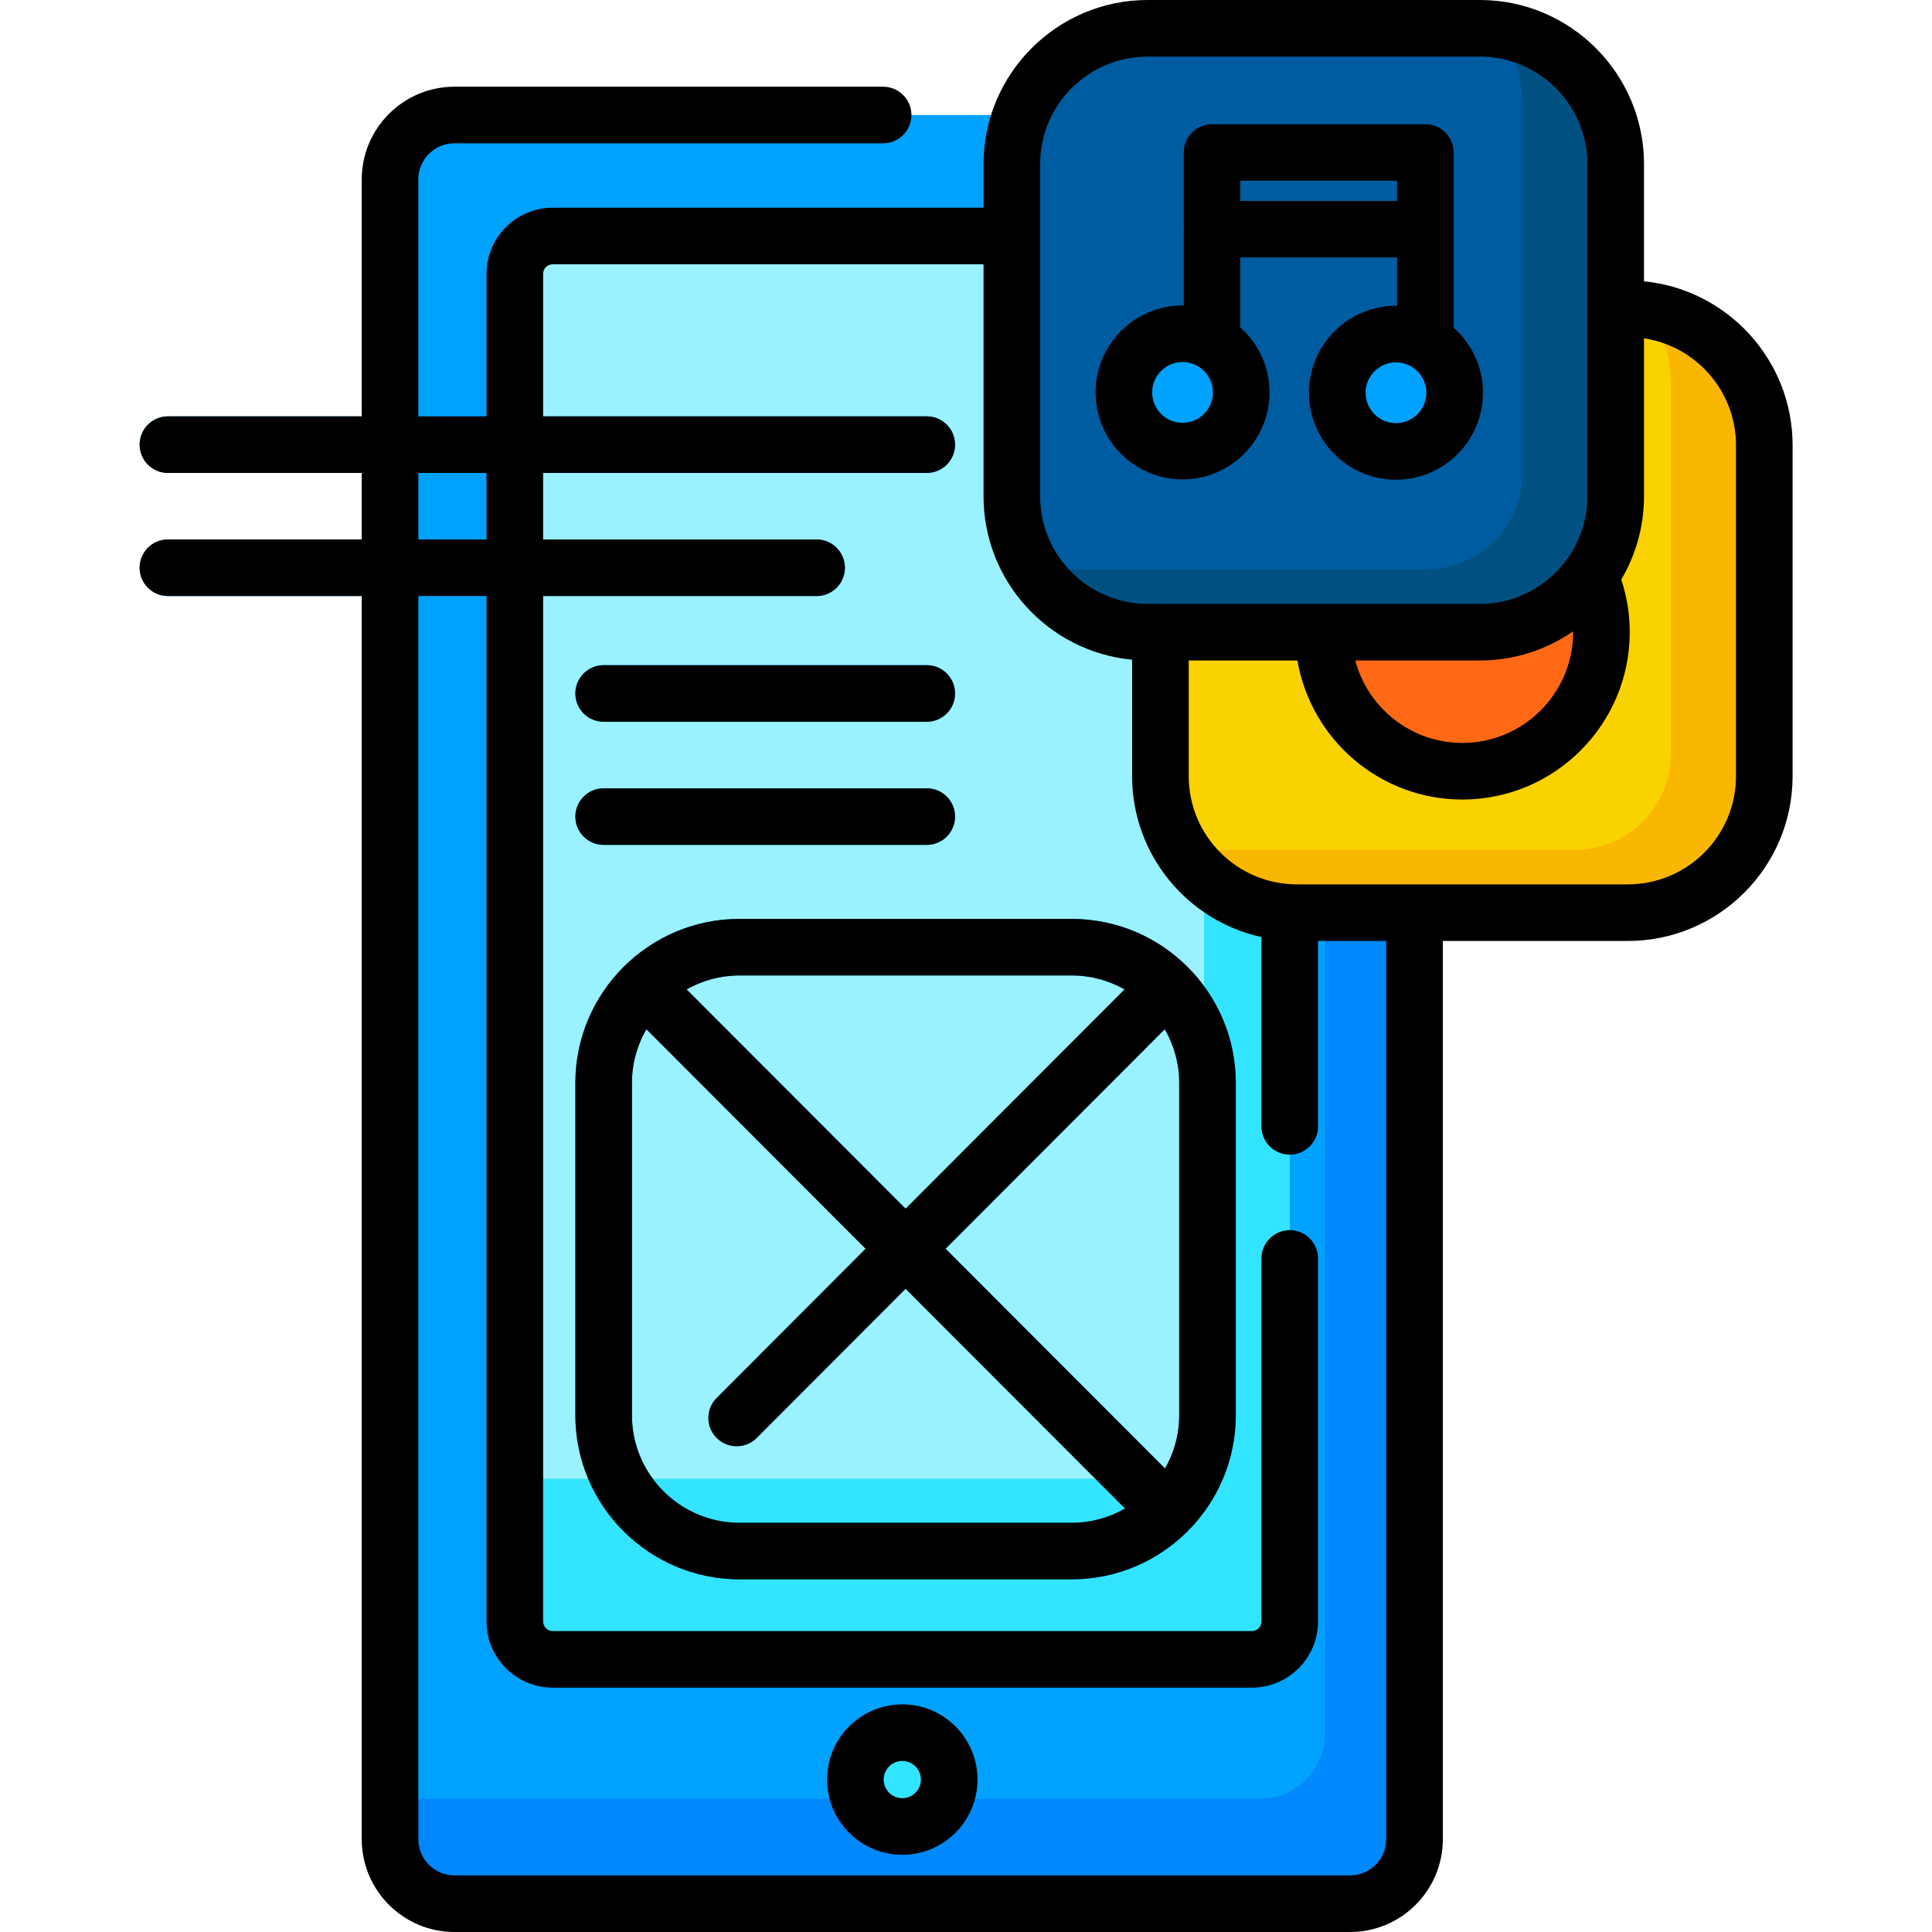
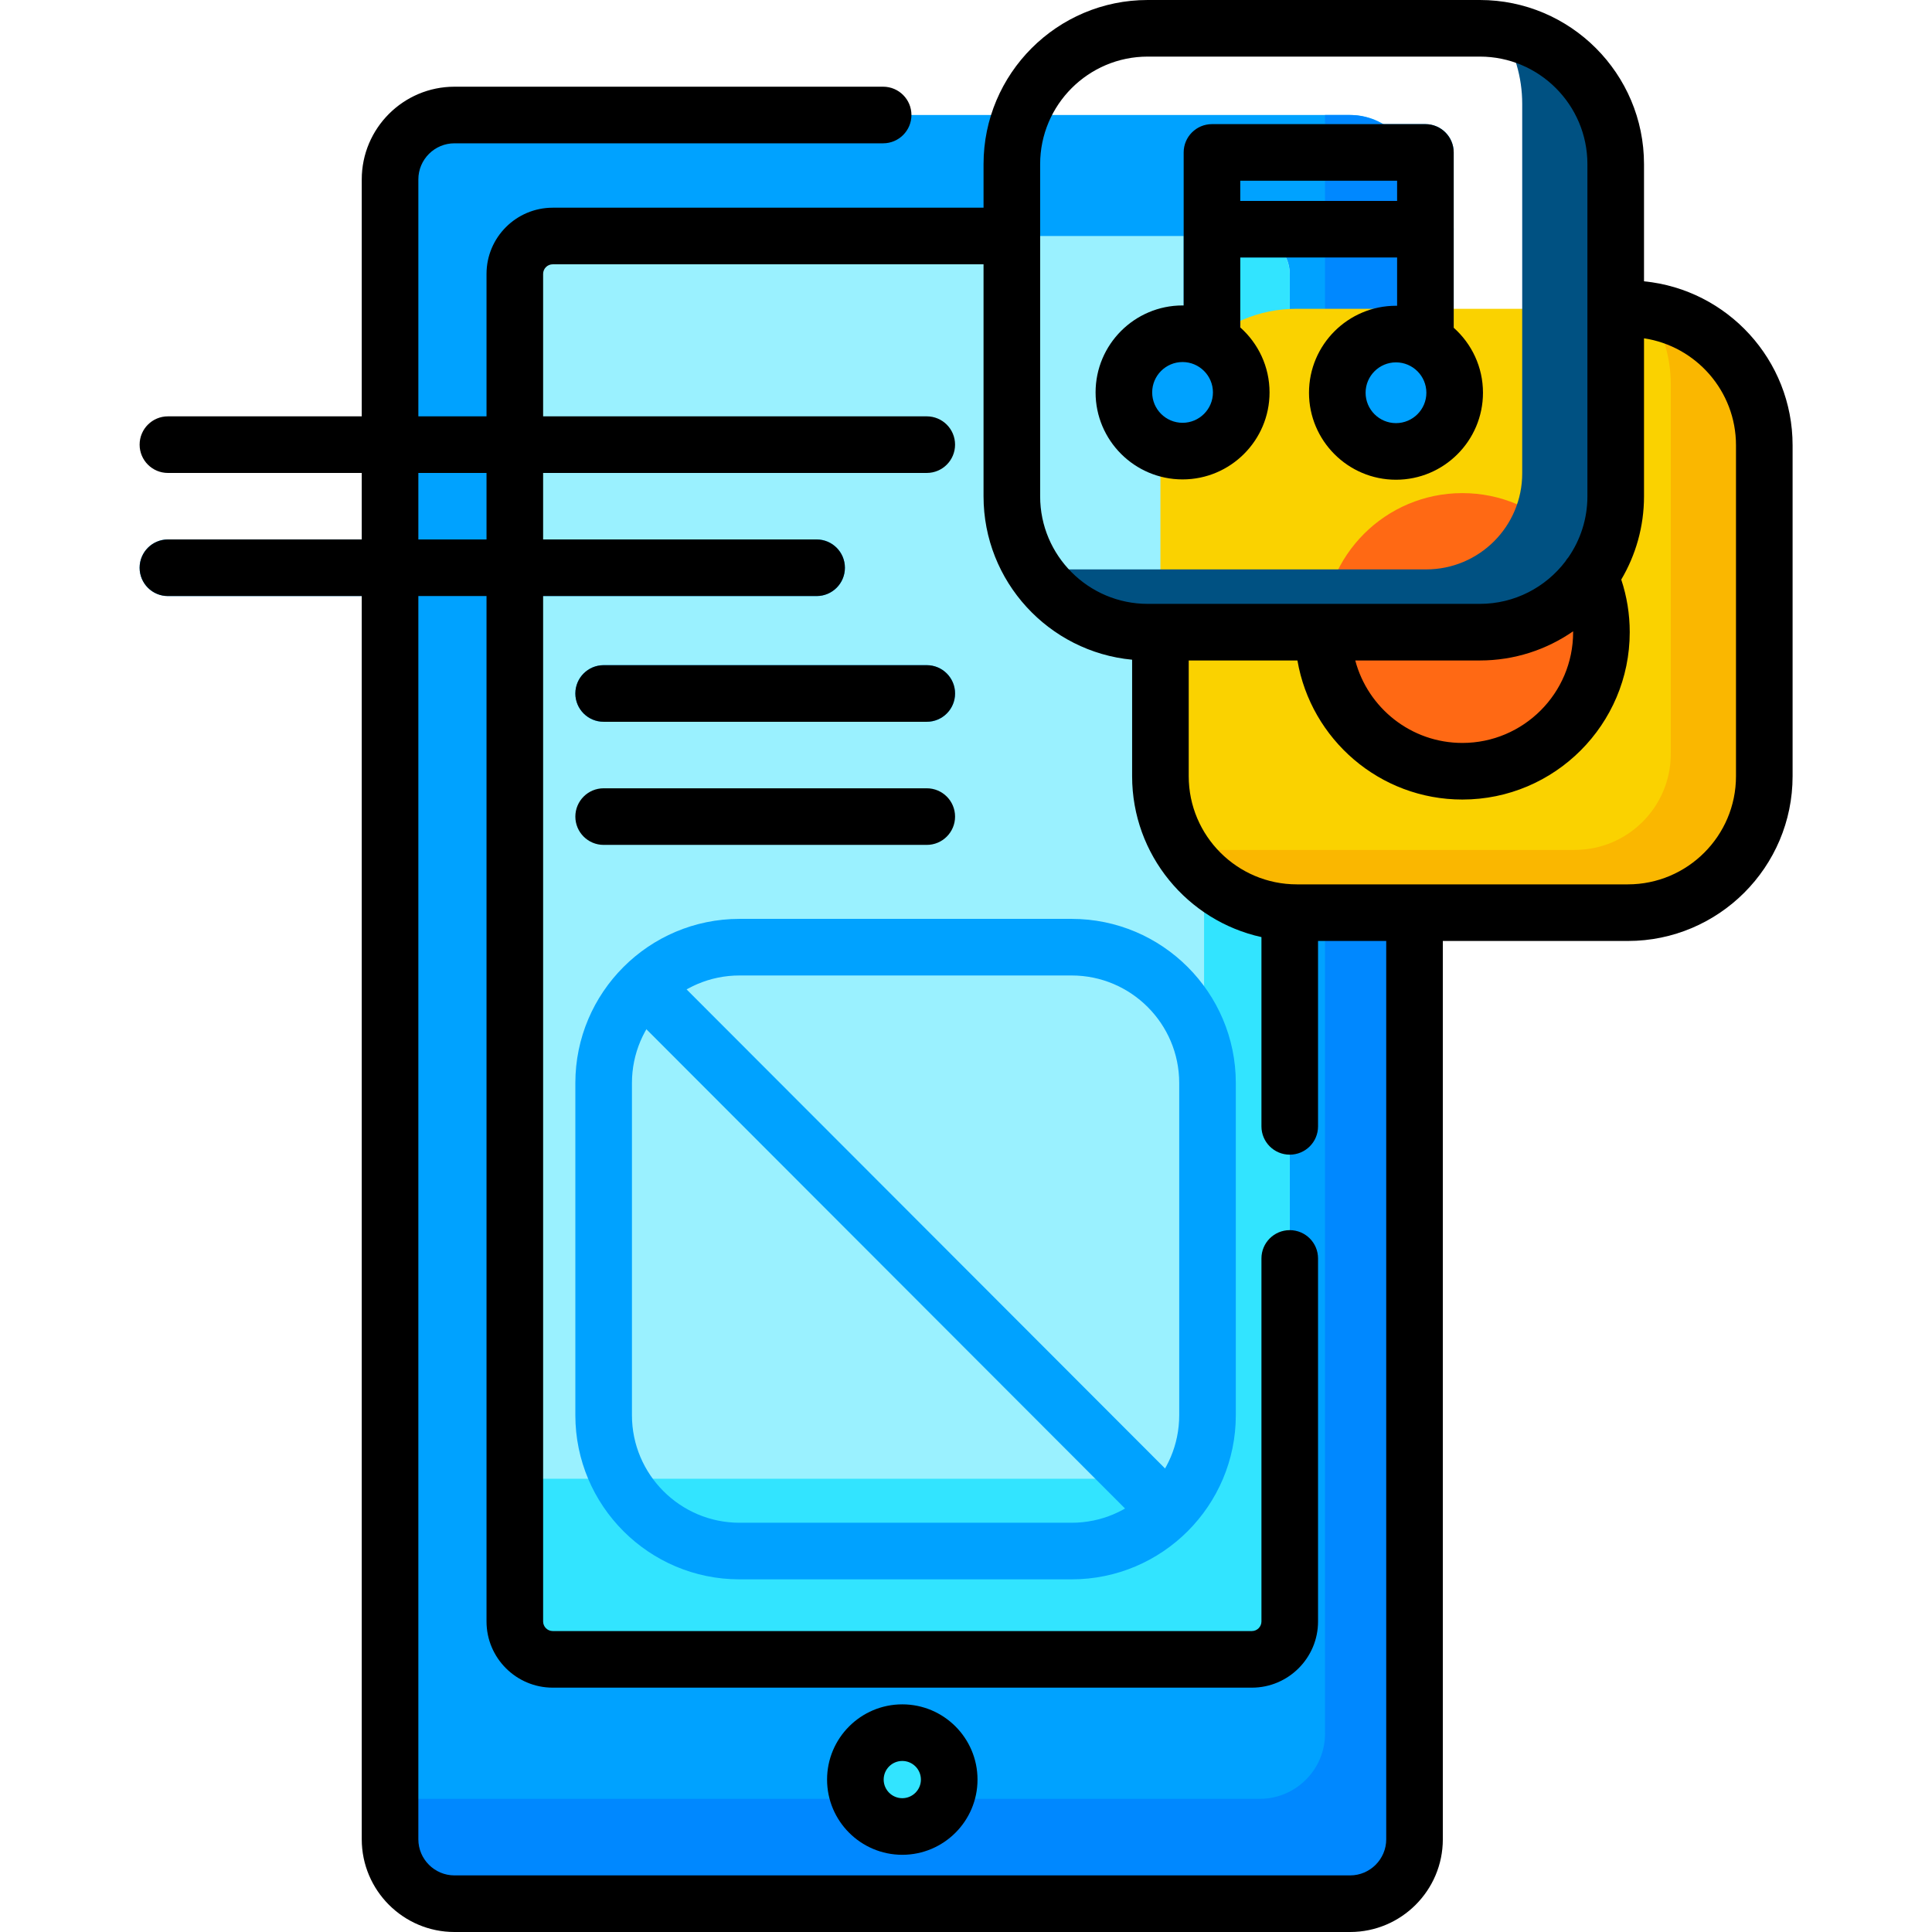
<svg xmlns="http://www.w3.org/2000/svg" height="512pt" viewBox="-36 0 511 512" width="512pt">
  <path d="m321.363 504.5h-237.496c-9.387 0-17-7.609-17-17v-440.023c0-9.391 7.613-17 17-17h237.496c9.391 0 17 7.609 17 17v440.023c0 9.391-7.609 17-17 17zm0 0" fill="#00a2ff" />
  <path d="m321.055 30.477h-6.406v428.918c0 9.562-7.75 17.312-17.309 17.312h-230.473v10.48c0 9.562 7.75 17.312 17.312 17.312h236.875c9.559 0 17.309-7.75 17.309-17.312v-439.402c0-9.559-7.75-17.309-17.309-17.309zm0 0" fill="#08f" />
  <path d="m295.297 439.746h-185.363c-5.523 0-10-4.477-10-10v-357.203c0-5.523 4.477-10 10-10h185.363c5.523 0 10 4.477 10 10v357.203c0 5.523-4.477 10-10 10zm0 0" fill="#9af1ff" />
  <path d="m295.113 62.543h-12.52v319.152c0 5.625-4.562 10.184-10.184 10.184h-172.477v37.688c0 5.621 4.559 10.18 10.184 10.18h184.996c5.625 0 10.184-4.559 10.184-10.18v-356.84c0-5.625-4.559-10.184-10.184-10.184zm0 0" fill="#32e4ff" />
  <path d="m215.051 471.605c0 6.867-5.566 12.434-12.434 12.434-6.867 0-12.434-5.566-12.434-12.434 0-6.867 5.566-12.434 12.434-12.434 6.867 0 12.434 5.566 12.434 12.434zm0 0" fill="#32e4ff" />
  <path d="m395.055 241.867h-88.031c-19.883 0-36-16.117-36-36v-88.031c0-19.883 16.117-36 36-36h88.031c19.883 0 36 16.117 36 36v88.031c0 19.883-16.117 36-36 36zm0 0" fill="#fad200" />
  <path d="m400.664 82.383c3.551 5.645 5.613 12.32 5.613 19.48v97.914c0 14.062-11.398 25.457-25.457 25.457h-97.918c-2.137 0-4.23-.195-6.27-.543 6.484 10.316 17.965 17.176 31.047 17.176h86.715c20.246 0 36.66-16.414 36.66-36.66v-86.715c0-18.105-13.133-33.137-30.391-36.109zm0 0" fill="#fab700" />
  <g fill="#00a2ff">
    <path d="m247.504 418.543h-88.031c-23.988 0-43.5-19.516-43.5-43.5v-88.031c0-23.988 19.512-43.5 43.5-43.5h88.031c23.984 0 43.5 19.512 43.5 43.5v88.031c0 23.984-19.516 43.5-43.5 43.5zm-88.031-160.031c-15.715 0-28.5 12.785-28.5 28.5v88.031c0 15.715 12.785 28.5 28.5 28.5h88.031c15.715 0 28.5-12.785 28.5-28.5v-88.031c0-15.715-12.785-28.5-28.5-28.5zm0 0" />
-     <path d="m158.727 383.27c-1.918 0-3.836-.73-5.297-2.191-2.934-2.926-2.938-7.676-.012-10.605l113.277-113.457c2.926-2.93 7.676-2.934 10.605-.008 2.934 2.926 2.938 7.676.008 10.605l-113.273 113.457c-1.465 1.465-3.387 2.199-5.309 2.199zm0 0" />
    <path d="m272.105 407.129c-1.922 0-3.84-.73-5.305-2.199l-137.141-137.316c-2.926-2.934-2.922-7.68.008-10.605 2.93-2.93 7.68-2.926 10.605.004l137.141 137.316c2.926 2.934 2.922 7.684-.008 10.609-1.465 1.461-3.383 2.191-5.301 2.191zm0 0" />
    <path d="m179.91 157.961h-171.91c-4.145 0-7.5-3.355-7.5-7.5 0-4.141 3.355-7.5 7.5-7.5h171.91c4.145 0 7.5 3.359 7.5 7.5 0 4.145-3.355 7.5-7.5 7.5zm0 0" />
    <path d="m209.102 191.277h-85.629c-4.145 0-7.5-3.355-7.5-7.5 0-4.141 3.355-7.5 7.5-7.5h85.629c4.145 0 7.5 3.359 7.5 7.5 0 4.145-3.355 7.5-7.5 7.5zm0 0" />
-     <path d="m209.102 125.336h-201.102c-4.145 0-7.5-3.359-7.5-7.5 0-4.145 3.355-7.5 7.5-7.5h201.105c4.141 0 7.5 3.355 7.5 7.5 0 4.141-3.359 7.5-7.504 7.5zm0 0" />
-     <path d="m209.102 223.906h-85.629c-4.145 0-7.5-3.359-7.5-7.5s3.355-7.5 7.5-7.5h85.629c4.145 0 7.5 3.359 7.5 7.5s-3.355 7.5-7.5 7.5zm0 0" />
  </g>
  <path d="m387.895 167.531c0 20.355-16.5 36.855-36.855 36.855-20.355 0-36.855-16.5-36.855-36.855 0-20.352 16.5-36.852 36.855-36.852 20.355 0 36.855 16.5 36.855 36.852zm0 0" fill="#ff6914" />
-   <path d="m355.68 167.531h-88.031c-19.883 0-36-16.117-36-36v-88.031c0-19.883 16.117-36 36-36h88.031c19.883 0 36 16.117 36 36v88.031c0 19.883-16.117 36-36 36zm0 0" fill="#005ca0" />
  <path d="m361.293 8.047c3.551 5.645 5.609 12.32 5.609 19.48v97.914c0 14.062-11.398 25.457-25.457 25.457h-97.918c-2.137 0-4.23-.195-6.27-.543 6.488 10.316 17.965 17.176 31.051 17.176h86.715c20.246 0 36.656-16.414 36.656-36.66v-86.711c0-18.109-13.129-33.141-30.387-36.113zm0 0" fill="#005182" />
  <path d="m341.246 109.652c-4.141 0-7.5-3.359-7.5-7.5v-54.258h-41.562v54.258c0 4.141-3.355 7.5-7.5 7.5-4.141 0-7.5-3.359-7.5-7.5v-61.758c0-4.141 3.359-7.5 7.5-7.5h56.562c4.145 0 7.5 3.359 7.5 7.5v61.758c0 4.141-3.355 7.5-7.5 7.5zm0 0" fill="#00a2ff" />
  <path d="m341.246 68.242h-56.562c-4.141 0-7.5-3.359-7.5-7.5 0-4.145 3.359-7.5 7.5-7.5h56.562c4.145 0 7.5 3.355 7.5 7.5 0 4.141-3.355 7.5-7.5 7.5zm0 0" fill="#00a2ff" />
  <path d="m292.441 103.996c0 8.59-6.961 15.551-15.551 15.551s-15.551-6.961-15.551-15.551 6.961-15.551 15.551-15.551 15.551 6.961 15.551 15.551zm0 0" fill="#00a2ff" />
  <path d="m349.004 104.082c0 8.586-6.965 15.551-15.555 15.551-8.586 0-15.551-6.965-15.551-15.551 0-8.59 6.965-15.551 15.551-15.551 8.59 0 15.555 6.961 15.555 15.551zm0 0" fill="#00a2ff" />
  <path d="m202.617 491.539c-10.992 0-19.934-8.941-19.934-19.934 0-10.992 8.941-19.934 19.934-19.934 10.992 0 19.934 8.941 19.934 19.934 0 10.988-8.941 19.934-19.934 19.934zm0-24.867c-2.723 0-4.934 2.211-4.934 4.934 0 2.719 2.211 4.934 4.934 4.934 2.719 0 4.934-2.215 4.934-4.934 0-2.723-2.215-4.934-4.934-4.934zm0 0" />
-   <path d="m247.504 243.512h-88.031c-23.988 0-43.5 19.512-43.5 43.5v88.031c0 23.984 19.512 43.5 43.5 43.5h88.031c23.984 0 43.5-19.516 43.5-43.5v-88.031c0-23.988-19.516-43.5-43.5-43.5zm-33.406 87.418 58.074-58.168c2.43 4.195 3.832 9.059 3.832 14.25v88.031c0 5.133-1.371 9.949-3.758 14.113zm33.406-72.418c5.09 0 9.871 1.348 14.012 3.695l-58.02 58.109-58.035-58.109c4.141-2.348 8.922-3.695 14.012-3.695zm-88.031 145.031c-15.715 0-28.5-12.785-28.5-28.5v-88.031c0-5.191 1.398-10.055 3.832-14.25l58.094 58.168-39.48 39.543c-2.926 2.93-2.922 7.68.012 10.605 1.461 1.461 3.379 2.191 5.297 2.191 1.922 0 3.844-.734 5.309-2.199l39.461-39.523 58.148 58.223c-4.168 2.395-8.996 3.773-14.141 3.773zm0 0" />
  <path d="m209.102 191.277h-85.629c-4.145 0-7.5-3.355-7.5-7.5 0-4.141 3.355-7.5 7.5-7.5h85.629c4.145 0 7.5 3.359 7.5 7.5 0 4.145-3.355 7.5-7.5 7.5zm0 0" />
  <path d="m209.102 223.906h-85.629c-4.145 0-7.5-3.359-7.5-7.5s3.355-7.5 7.5-7.5h85.629c4.145 0 7.5 3.359 7.5 7.5s-3.355 7.5-7.5 7.5zm0 0" />
  <path d="m348.746 86.855v-46.461c0-4.141-3.355-7.5-7.5-7.5h-56.562c-4.141 0-7.5 3.359-7.5 7.5v40.559c-.098 0-.195-.008-.293-.008-12.711 0-23.051 10.34-23.051 23.051 0 12.711 10.34 23.051 23.051 23.051s23.051-10.34 23.051-23.051c0-6.844-3.004-13-7.758-17.227v-18.527h41.562v12.797c-.098-.004-.195-.008-.297-.008-12.707 0-23.051 10.34-23.051 23.051 0 12.707 10.344 23.051 23.051 23.051 12.711 0 23.055-10.344 23.055-23.051 0-6.848-3.004-13-7.758-17.227zm-71.855 25.191c-4.441 0-8.051-3.613-8.051-8.051s3.609-8.051 8.051-8.051c4.438 0 8.051 3.613 8.051 8.051 0 4.441-3.613 8.051-8.051 8.051zm15.293-58.805v-5.348h41.562v5.348zm41.266 58.891c-4.438 0-8.051-3.613-8.051-8.051 0-4.441 3.613-8.051 8.051-8.051 4.441 0 8.055 3.609 8.055 8.051 0 4.438-3.613 8.051-8.055 8.051zm0 0" />
  <path d="m399.18 74.551v-31.051c0-23.984-19.516-43.5-43.5-43.5h-88.031c-23.988 0-43.5 19.516-43.5 43.5v11.543h-114.168c-9.676 0-17.547 7.871-17.547 17.543v37.75h-18.066v-62.785c0-5.281 4.297-9.574 9.574-9.574h113.598c4.141 0 7.5-3.359 7.5-7.5 0-4.145-3.359-7.5-7.5-7.5h-113.598c-13.551 0-24.574 11.023-24.574 24.574v62.785h-51.367c-4.145 0-7.5 3.355-7.5 7.5 0 4.141 3.355 7.5 7.5 7.5h51.367v17.625h-51.367c-4.145 0-7.5 3.359-7.5 7.5 0 4.145 3.355 7.5 7.5 7.5h51.367v329.465c0 13.551 11.023 24.574 24.574 24.574h237.348c13.551 0 24.574-11.023 24.574-24.574v-238.059h49.031c24.074 0 43.66-19.586 43.66-43.66v-87.711c0-22.629-17.305-41.285-39.375-43.445zm-18.785 92.98c0 16.188-13.168 29.355-29.355 29.355-13.594 0-25.055-9.289-28.379-21.855h33.02c9.172 0 17.684-2.859 24.707-7.727 0 .078.008.152.008.227zm-141.246-124.031c0-15.715 12.785-28.5 28.5-28.5h88.031c15.715 0 28.5 12.785 28.5 28.5v88.031c0 5.992-1.863 11.555-5.031 16.148-.316.355-.594.738-.836 1.145-5.211 6.809-13.418 11.207-22.633 11.207h-88.031c-15.715 0-28.5-12.785-28.5-28.5zm-164.781 81.836h18.066v17.625h-18.066zm256.496 362.09c0 5.277-4.293 9.574-9.574 9.574h-237.348c-5.277 0-9.574-4.297-9.574-9.574v-329.465h18.066v271.742c0 9.676 7.871 17.543 17.547 17.543h185.273c9.672 0 17.543-7.871 17.543-17.543v-96.203c0-4.141-3.355-7.5-7.5-7.5s-7.5 3.359-7.5 7.5v96.203c0 1.402-1.141 2.543-2.543 2.543h-185.273c-1.402 0-2.547-1.141-2.547-2.543v-271.742h72.477c4.145 0 7.5-3.355 7.5-7.5 0-4.141-3.355-7.5-7.5-7.5h-72.477v-17.625h101.668c4.145 0 7.5-3.359 7.5-7.5 0-4.145-3.355-7.5-7.5-7.5h-101.668v-37.75c0-1.402 1.145-2.543 2.547-2.543h114.168v61.488c0 22.598 17.316 41.215 39.375 43.301v30.875c0 20.852 14.699 38.328 34.273 42.633v50.16c0 4.141 3.355 7.5 7.5 7.5s7.5-3.359 7.5-7.5v-49.133h18.066zm92.691-281.719c0 15.805-12.855 28.66-28.66 28.66h-87.711c-15.805 0-28.66-12.855-28.66-28.66v-30.676h28.809c3.574 20.898 21.809 36.855 43.707 36.855 24.457 0 44.355-19.898 44.355-44.355 0-4.789-.758-9.461-2.246-13.938 3.828-6.477 6.031-14.016 6.031-22.062v-41.875c13.777 2.074 24.375 13.992 24.375 28.34zm0 0" />
</svg>